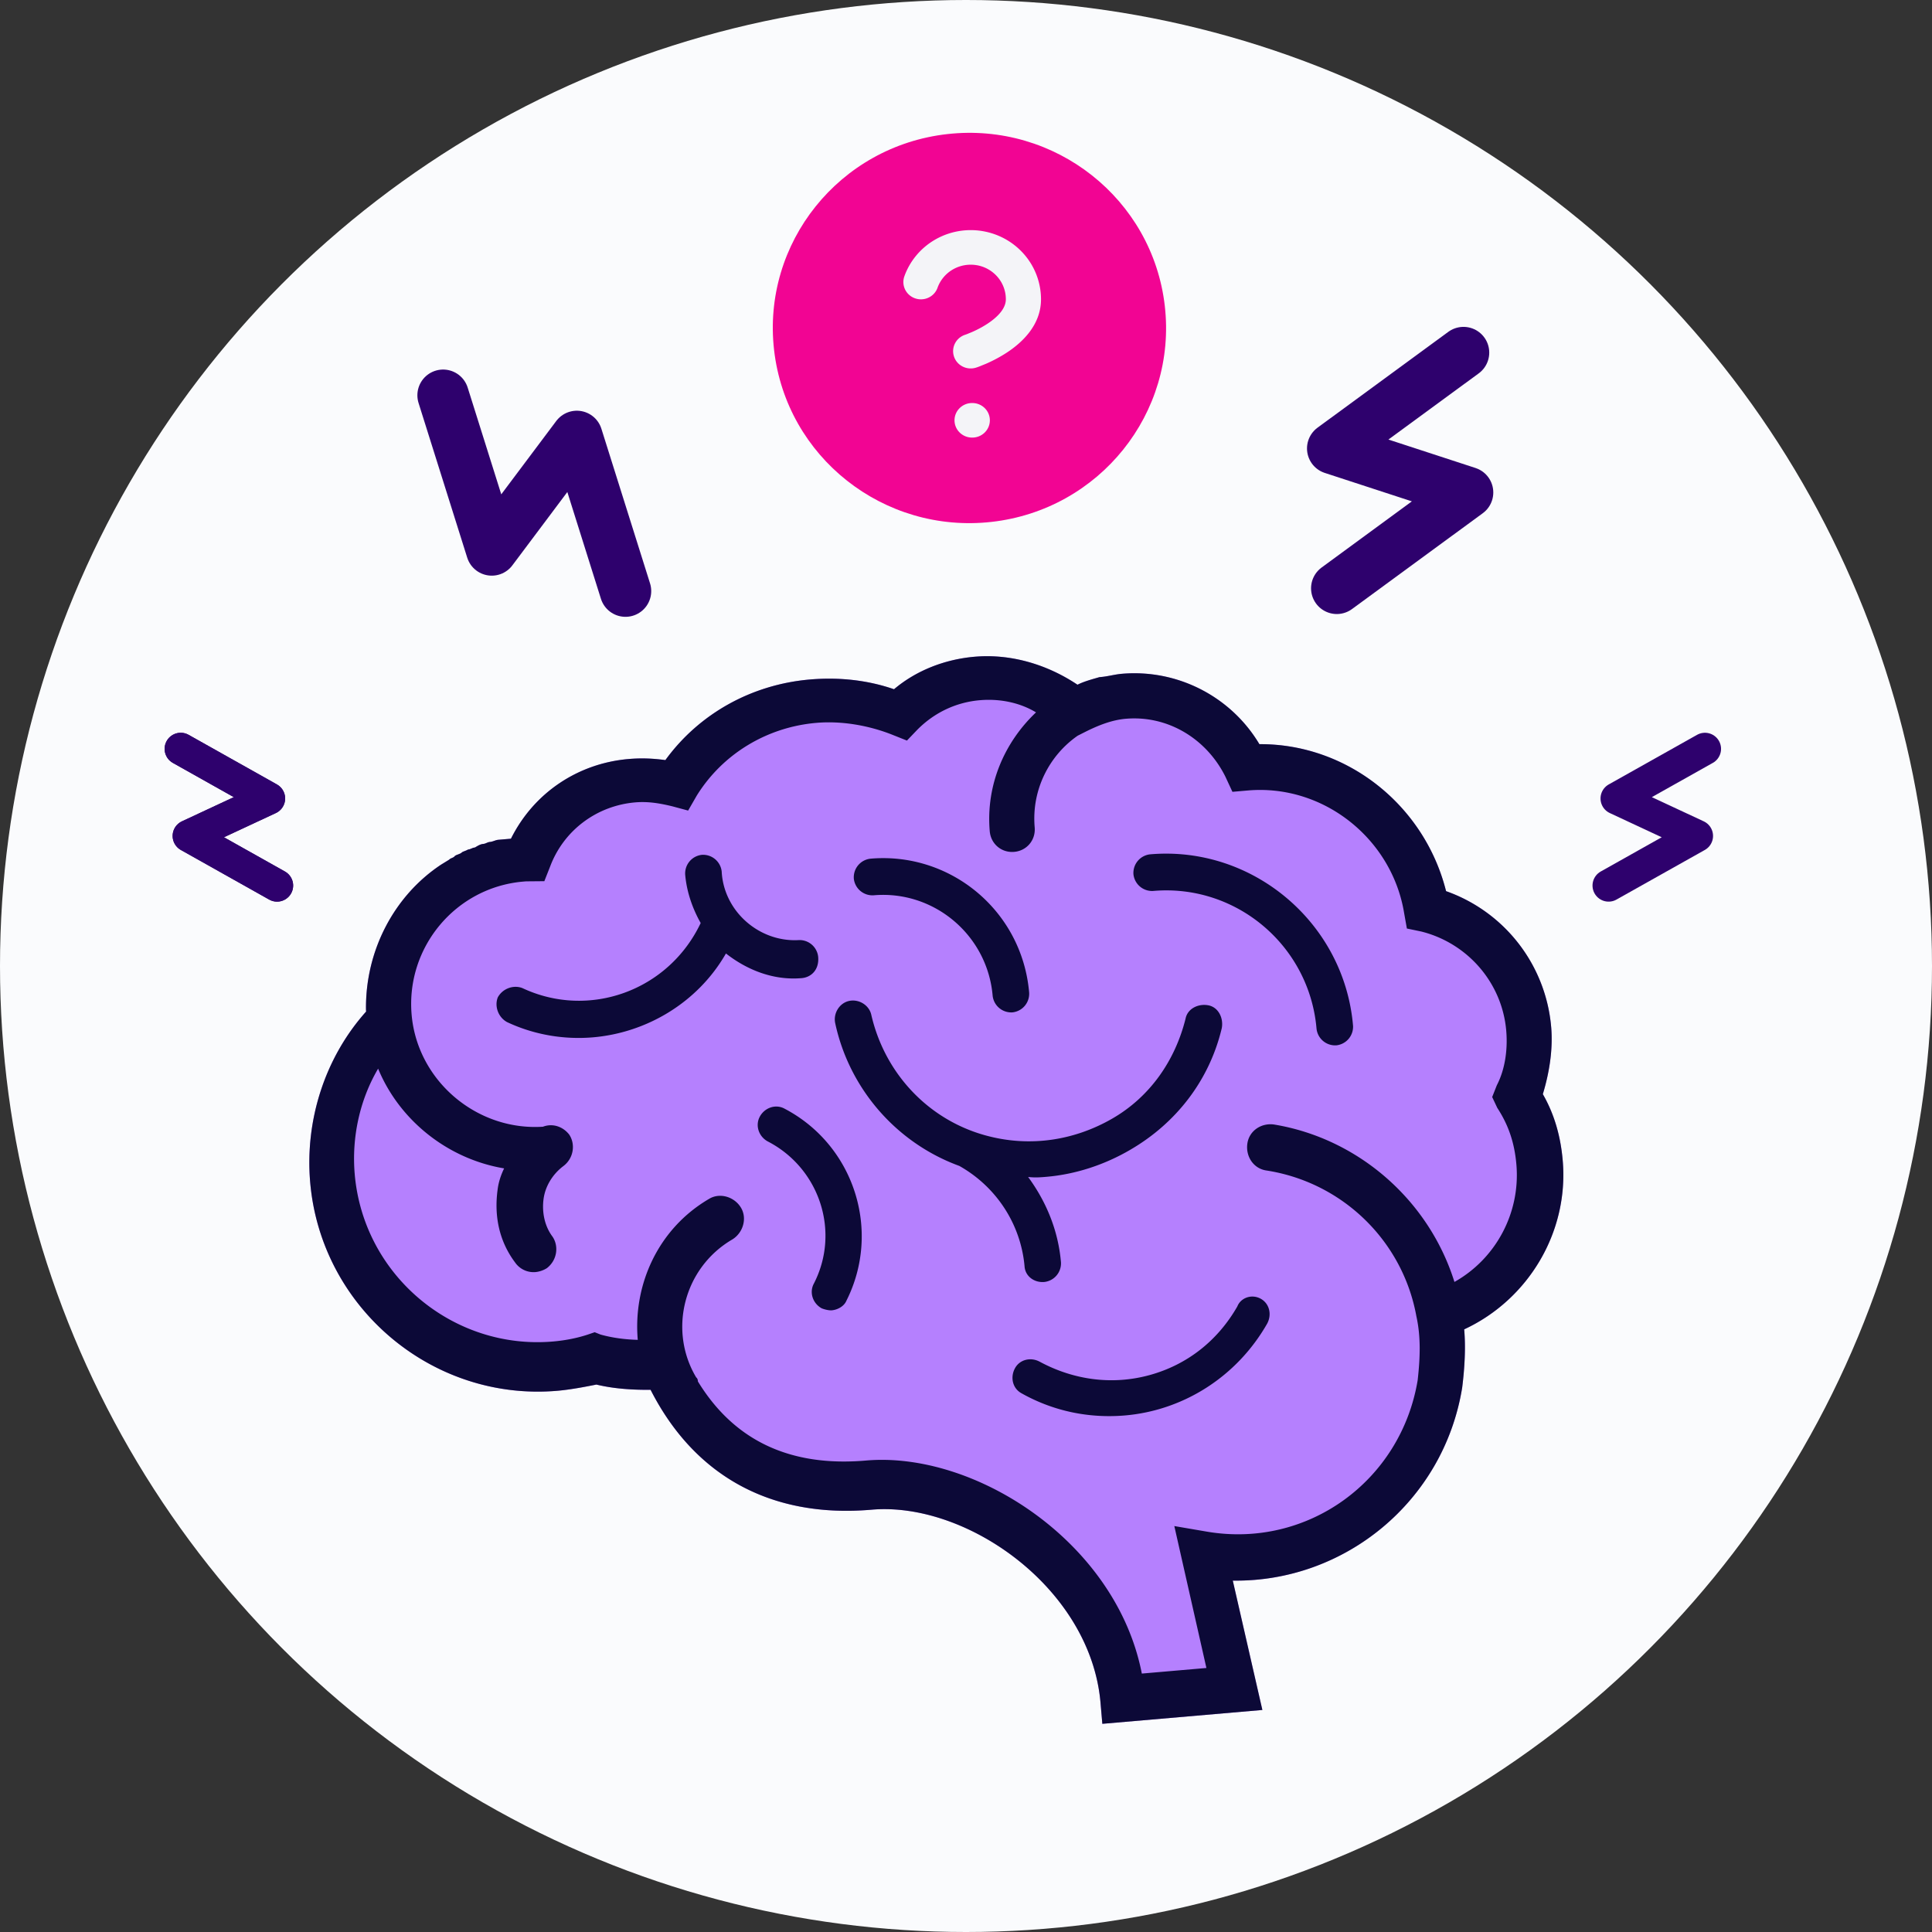
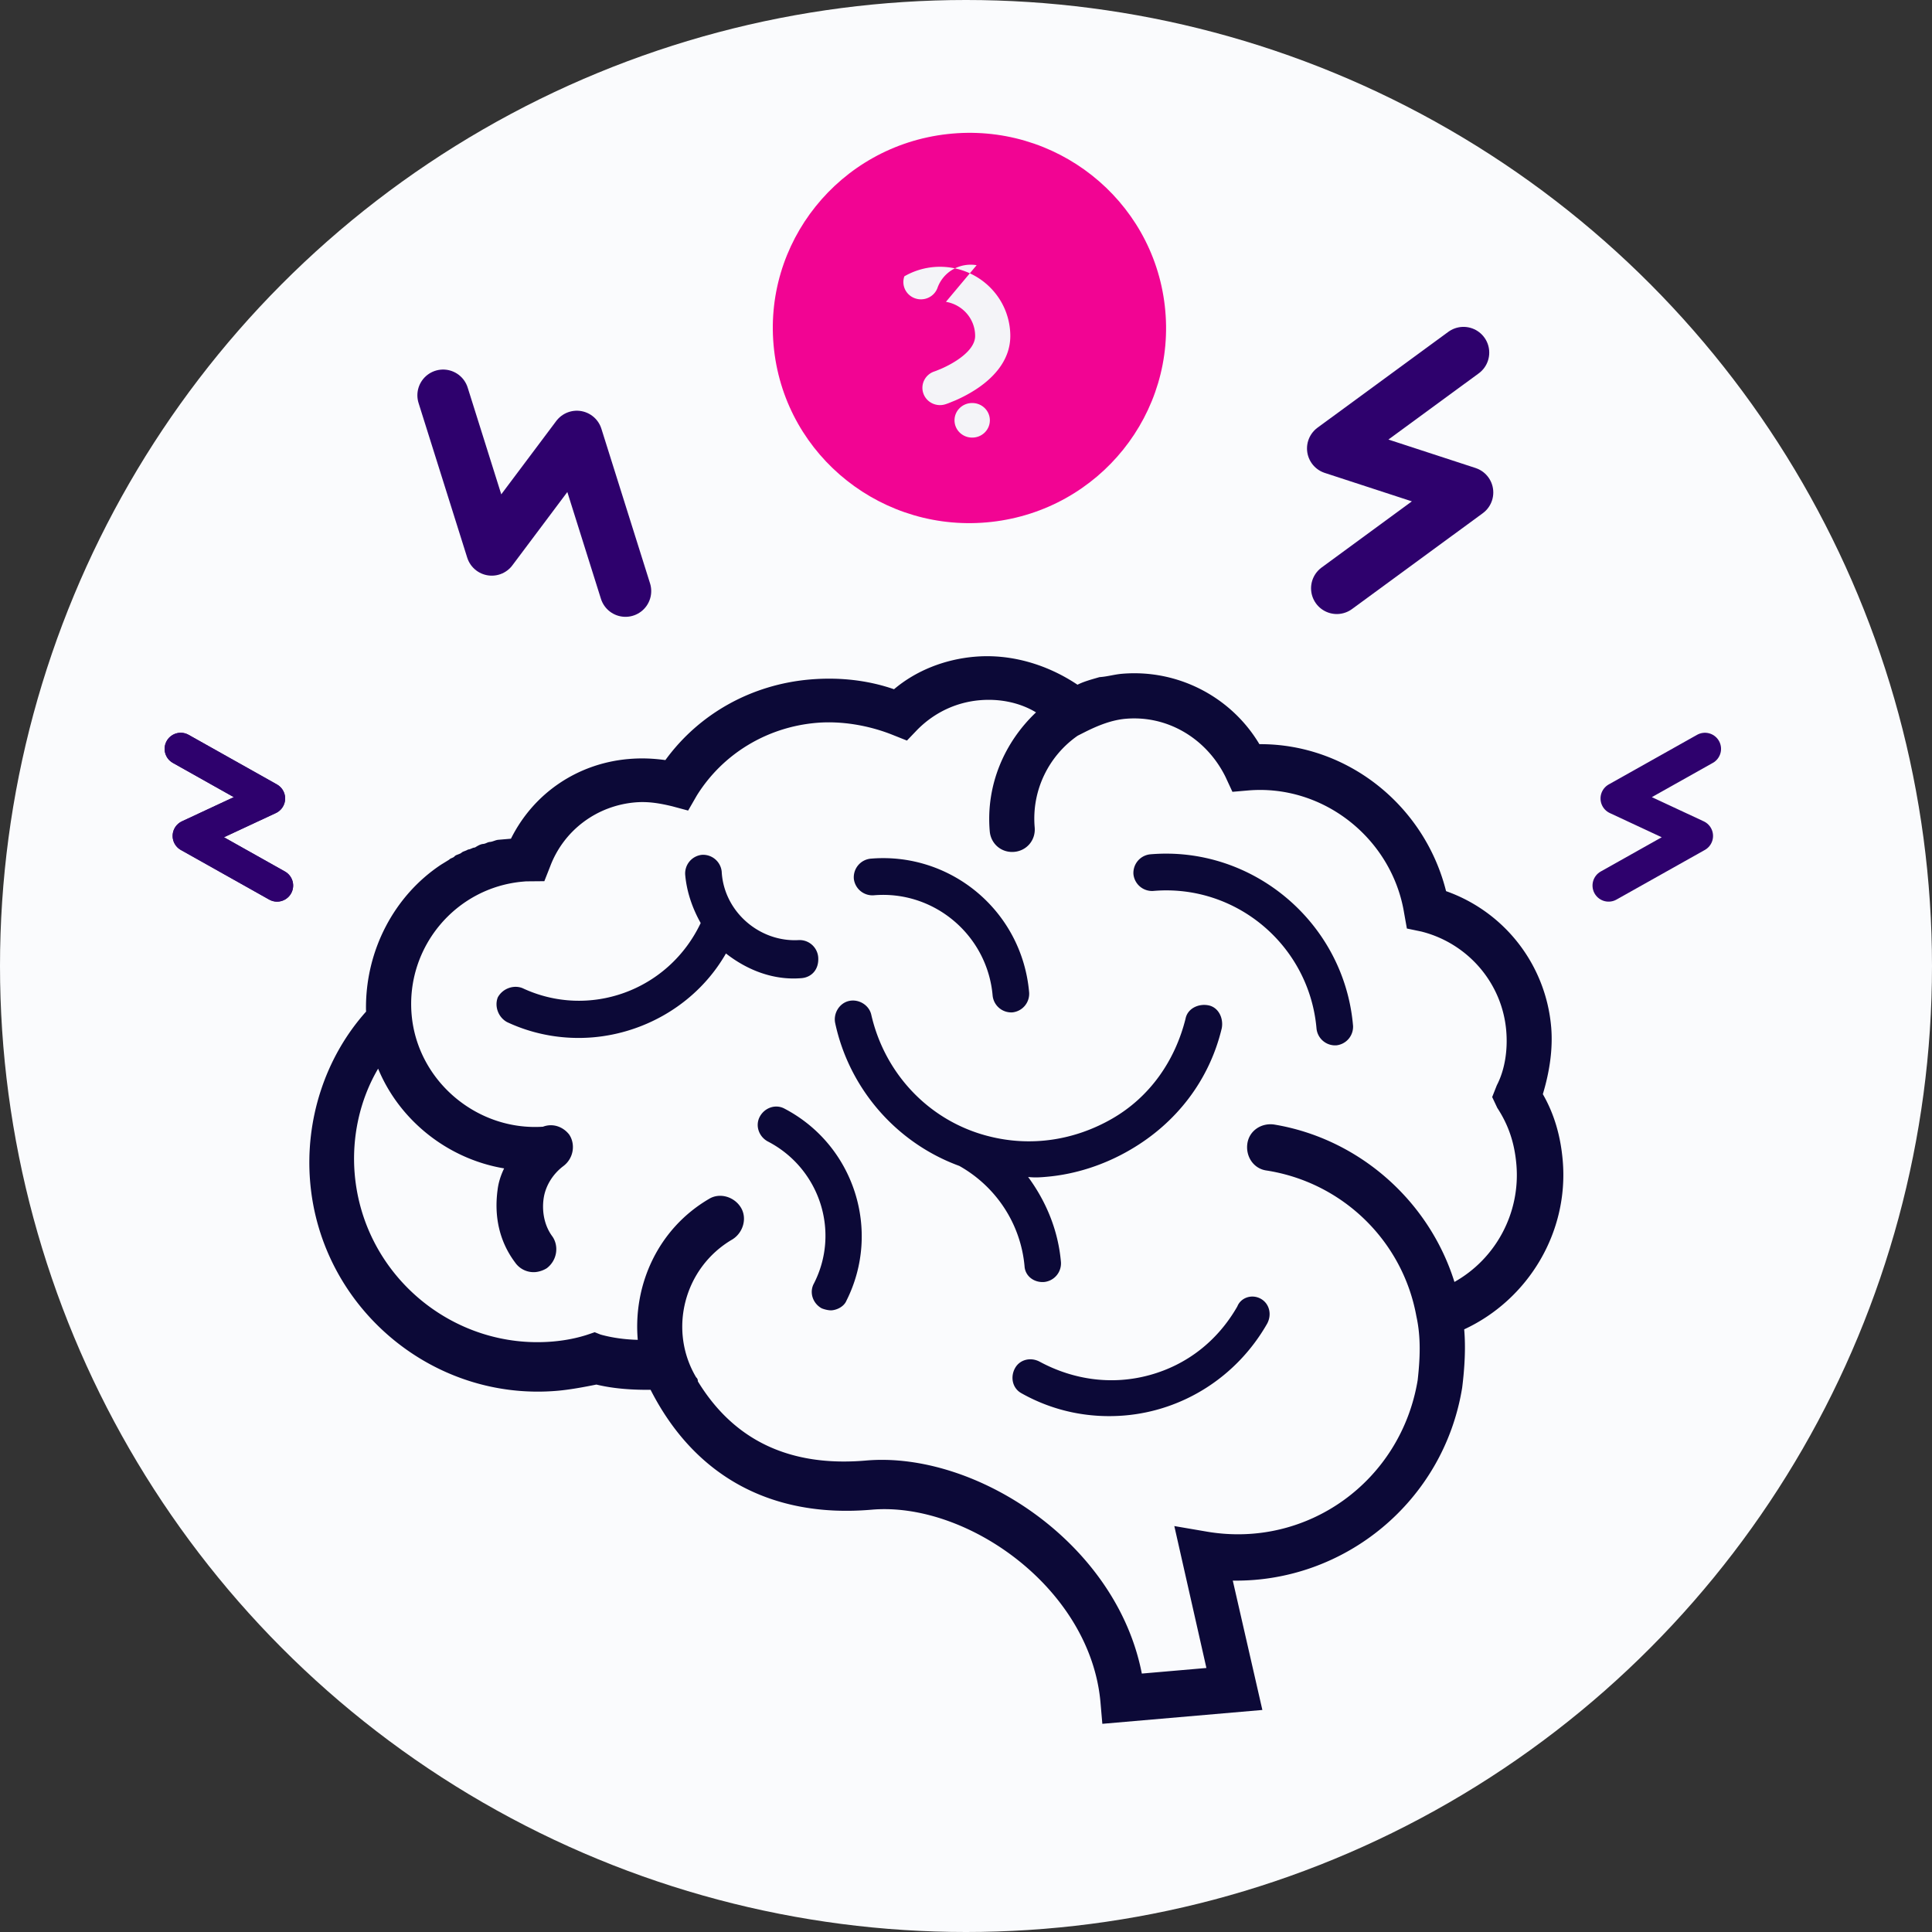
<svg xmlns="http://www.w3.org/2000/svg" width="160" height="160" fill="none">
  <rect width="100%" height="100%" fill="#333333" stroke="none" />
  <circle cx="80" cy="80" r="80" fill="#fafbfd" />
  <path d="M121.201 29.202l-10.829 7.936 11.164 3.646-10.828 7.936" stroke="#2e016d" stroke-width="4.263" stroke-linecap="round" stroke-linejoin="round" />
-   <path d="M119.757 73.801a13.12 13.12 0 0 1 8.702 11.23c.161 1.866-.143 3.772-.689 5.582.966 1.678 1.476 3.514 1.647 5.496.515 5.948-2.867 11.527-8.16 13.982.132 1.516.04 3.169-.167 4.831-1.529 9.414-9.733 16.115-18.997 15.977l2.45 10.713-13.253 1.147-.151-1.75c-.817-9.445-11.047-16.667-18.951-15.983-8.254.715-14.642-2.727-18.31-9.928-1.522.014-3.053-.089-4.488-.434-1.036.207-2.189.424-3.235.515-10.346.895-19.569-6.883-20.467-17.261-.444-5.131 1.214-10.326 4.632-14.146l-.01-.116c-.075-4.928 2.341-9.483 6.219-12.051l.667-.41c.106-.127.339-.147.444-.274s.339-.147.561-.284c.107-.127.339-.147.561-.284.233-.02.339-.147.571-.167.223-.137.445-.274.677-.294s.339-.146.571-.167.455-.157.687-.177l1.046-.09c1.896-3.807 5.551-6.237 9.736-6.599 1.046-.091 1.986-.055 3.053.088 2.826-3.886 7.188-6.261 11.955-6.673 2.441-.211 4.807.054 6.98.806 1.855-1.57 4.235-2.481 6.677-2.692 3.023-.262 6.03.653 8.517 2.317.561-.283 1.249-.46 1.82-.627l.116-.01c.581-.05 1.152-.217 1.733-.267 4.65-.402 9.066 1.917 11.396 5.828 7.258-.041 13.67 5.043 15.459 12.172z" fill="#b580fe" />
  <path d="M128.459 85.031a13.12 13.12 0 0 0-8.702-11.23c-1.789-7.129-8.201-12.214-15.459-12.172-2.33-3.911-6.747-6.23-11.396-5.828-.581.05-1.153.217-1.733.267l-.116.01c-.571.167-1.259.344-1.82.627-2.487-1.664-5.494-2.579-8.517-2.317-2.442.211-4.822 1.122-6.677 2.692-2.173-.752-4.539-1.017-6.98-.806-4.767.413-9.129 2.787-11.955 6.673-1.066-.143-2.006-.179-3.053-.088-4.185.362-7.84 2.793-9.736 6.599l-.465.04-.581.05c-.233.02-.455.157-.687.177s-.339.146-.571.167-.455.157-.677.294c-.233.02-.339.147-.571.167-.223.136-.455.157-.561.284-.223.136-.455.156-.561.284s-.339.147-.444.274l-.667.41c-3.878 2.568-6.294 7.123-6.219 12.051l.01.116c-3.418 3.82-5.076 9.015-4.632 14.146.898 10.378 10.121 18.156 20.467 17.261 1.046-.091 2.199-.308 3.235-.515 1.435.345 2.967.448 4.488.434 3.668 7.201 10.057 10.643 18.31 9.928 7.905-.684 18.134 6.538 18.951 15.983l.151 1.75 13.253-1.147-2.45-10.713c9.264.138 17.468-6.563 18.997-15.977.207-1.662.299-3.315.167-4.831 5.293-2.455 8.675-8.034 8.16-13.982-.171-1.982-.681-3.818-1.647-5.496.546-1.81.85-3.716.689-5.582zm-4.454 6.729c.945 1.446 1.425 2.931 1.576 4.681.343 3.964-1.669 7.78-5.131 9.724-2.107-6.749-7.939-11.884-14.949-13.039-1.066-.143-2.061.531-2.203 1.6s.53 2.068 1.596 2.211c6.293.983 11.281 5.837 12.407 12.084.384 1.728.303 3.498.105 5.277-1.386 8.345-9.101 13.947-17.42 12.552l-2.734-.468 2.657 11.753-5.348.463c-2.111-10.861-13.775-18.427-22.843-17.643-6.277.544-10.917-1.64-13.919-6.549-.01-.117-.02-.234-.146-.34-2.329-3.911-1.02-9.075 2.994-11.42.89-.546 1.254-1.753.708-2.645s-1.748-1.259-2.638-.712c-4.236 2.481-6.294 7.123-5.9 11.671-1.056-.026-2.122-.169-3.083-.438l-.485-.193-.455.156c-.91.314-1.946.521-2.992.612-8.254.714-15.698-5.456-16.425-13.852-.262-3.032.405-6.144 1.937-8.744 1.778 4.311 5.801 7.486 10.436 8.26-.298.613-.48 1.217-.546 1.809-.283 2.139.13 4.218 1.455 5.984a1.86 1.86 0 0 0 1.708.792 2.19 2.19 0 0 0 .91-.314c.88-.664 1.011-1.85.475-2.626-.662-.883-.879-2.038-.737-3.108s.759-2.063 1.638-2.726 1.011-1.849.475-2.626c-.525-.659-1.37-.939-2.163-.636-5.474.357-10.401-3.799-10.876-9.28-.484-5.597 3.656-10.537 9.236-11.02l.233-.02 1.522-.014.48-1.217c1.143-3.036 3.898-5.036 7.036-5.308 1.046-.091 1.996.062 3.073.322l1.319.355.713-1.237c2.159-3.476 5.833-5.674 9.902-6.026 2.092-.181 4.352.211 6.293.983l1.213.483.859-.897c1.4-1.414 3.199-2.274 5.176-2.445 1.627-.141 3.295.184 4.655 1.007-2.598 2.457-4.165 5.999-3.832 9.847.091 1.049.976 1.795 2.022 1.705s1.79-.978 1.699-2.027c-.272-3.149 1.239-5.981 3.559-7.592l.561-.284c1.122-.567 2.254-1.018 3.417-1.119 3.488-.302 6.702 1.653 8.263 4.807l.576 1.242 1.279-.111c6.277-.543 11.943 4.018 12.942 10.159l.227 1.273 1.193.249c3.832.961 6.691 4.238 7.034 8.202.131 1.516-.076 3.179-.779 4.532l-.384.973.426.905zm-39.153 13.139c-.303-3.498-2.329-6.612-5.406-8.343-5.2-1.899-9.102-6.379-10.273-11.799-.187-.807.323-1.673 1.127-1.859s1.668.325 1.854 1.132c1.131 4.953 4.866 8.86 9.773 10.08 3.472.875 7.056.329 10.18-1.469s5.206-4.797 6.076-8.28c.162-.837 1.062-1.267 1.895-1.104s1.264 1.066 1.102 1.902c-1.032 4.319-3.772 7.845-7.563 10.053-2.118 1.24-4.508 2.035-6.95 2.246-.465.04-.93.081-1.522.014 1.46 1.988 2.486 4.367 2.718 7.049a1.55 1.55 0 0 1-1.38 1.647c-.813.07-1.561-.452-1.632-1.269zm27.2-19.976a1.55 1.55 0 0 1-1.38 1.647 1.55 1.55 0 0 1-1.643-1.385c-.595-6.88-6.659-11.995-13.519-11.401a1.55 1.55 0 0 1-1.643-1.385 1.55 1.55 0 0 1 1.38-1.647c8.488-.734 16.068 5.66 16.804 14.172zM70.71 72.759a1.55 1.55 0 0 1 1.38-1.647c6.627-.573 12.554 4.318 13.139 11.081a1.55 1.55 0 0 1-1.38 1.647 1.55 1.55 0 0 1-1.643-1.385c-.434-5.014-4.856-8.743-9.855-8.311a1.55 1.55 0 0 1-1.642-1.385zm-.607 34.945c-.192.486-.754.77-1.218.81-.233.02-.591-.066-.834-.163-.738-.405-1.051-1.318-.646-2.058 2.204-4.303.462-9.556-3.83-11.769-.738-.406-1.051-1.319-.646-2.058s1.314-1.054 2.052-.647c5.767 3.025 8.02 10.114 5.123 15.886zm-3.716-26.699c-2.325.201-4.509-.667-6.267-2.042-2.341 4.079-6.577 6.56-10.994 6.943-2.325.201-4.817-.171-7.137-1.262-.738-.406-1.051-1.319-.763-2.048.404-.74 1.314-1.054 2.042-.764 5.493 2.579 12.085.246 14.76-5.39-.693-1.232-1.162-2.601-1.283-4.001a1.55 1.55 0 0 1 1.38-1.647 1.55 1.55 0 0 1 1.643 1.385c.167 3.275 3.082 5.843 6.347 5.677a1.55 1.55 0 0 1 1.643 1.385c.092 1.05-.555 1.694-1.369 1.764zm38.019 26.55c.738.406.935 1.329.531 2.069-2.543 4.449-6.991 7.183-11.758 7.596-2.906.251-5.883-.314-8.592-1.841-.738-.406-.935-1.329-.53-2.069s1.324-.937 2.062-.531c2.825 1.518 6.024 1.947 9.113 1.092s5.61-2.835 7.239-5.678c.288-.73 1.198-1.044 1.935-.638z" fill="#0c0937" />
  <g stroke="#2e016d" stroke-linecap="round" stroke-linejoin="round">
    <g stroke-width="2.665">
      <path d="M14.965 62.017l7.315 4.109-6.652 3.102 7.316 4.109" />
      <path d="M14.967 62.017l7.316 4.109-6.653 3.102 7.316 4.109m118.251-11.32l-7.316 4.109 6.653 3.102-7.316 4.109" />
    </g>
    <path d="M36.697 32.736l4.029 12.806 7.045-9.397 4.029 12.806" stroke-width="4.263" />
  </g>
  <path d="M78.446 11.105c8.936-1.008 17.003 5.365 18.018 14.233S91.059 42.212 82.124 43.22s-17.003-5.364-18.018-14.233 5.405-16.875 14.341-17.882z" fill="#f20493" />
-   <path d="M80.88 21.962c-.678-.114-1.375.011-1.967.353s-1.043.88-1.271 1.518c-.267.746-1.098 1.137-1.856.875s-1.157-1.079-.89-1.825c.456-1.275 1.357-2.351 2.543-3.036a5.91 5.91 0 0 1 3.935-.707c1.356.228 2.585.921 3.47 1.956a5.67 5.67 0 0 1 1.368 3.695c-.001 2.19-1.652 3.637-2.832 4.41a11.77 11.77 0 0 1-1.717.922l-.568.231-.169.061-.051.017-.016.005-.006.002-.002.001h-.001-.001c-.763.25-1.587-.155-1.841-.905s.157-1.559.919-1.81h.001l.022-.008.108-.039.422-.172c.359-.157.827-.388 1.285-.688 1.004-.658 1.535-1.358 1.535-2.029v-.002c.001-.676-.241-1.331-.684-1.848a2.92 2.92 0 0 0-1.735-.978zm-1.831 12.846c0-.79.652-1.431 1.456-1.431h.015c.804 0 1.456.641 1.456 1.431s-.652 1.431-1.456 1.431h-.015c-.804 0-1.456-.641-1.456-1.431z" fill="#f4f4f8" />
+   <path d="M80.88 21.962c-.678-.114-1.375.011-1.967.353s-1.043.88-1.271 1.518c-.267.746-1.098 1.137-1.856.875s-1.157-1.079-.89-1.825a5.91 5.91 0 0 1 3.935-.707c1.356.228 2.585.921 3.47 1.956a5.67 5.67 0 0 1 1.368 3.695c-.001 2.19-1.652 3.637-2.832 4.41a11.77 11.77 0 0 1-1.717.922l-.568.231-.169.061-.051.017-.016.005-.006.002-.002.001h-.001-.001c-.763.25-1.587-.155-1.841-.905s.157-1.559.919-1.81h.001l.022-.008.108-.039.422-.172c.359-.157.827-.388 1.285-.688 1.004-.658 1.535-1.358 1.535-2.029v-.002c.001-.676-.241-1.331-.684-1.848a2.92 2.92 0 0 0-1.735-.978zm-1.831 12.846c0-.79.652-1.431 1.456-1.431h.015c.804 0 1.456.641 1.456 1.431s-.652 1.431-1.456 1.431h-.015c-.804 0-1.456-.641-1.456-1.431z" fill="#f4f4f8" />
</svg>